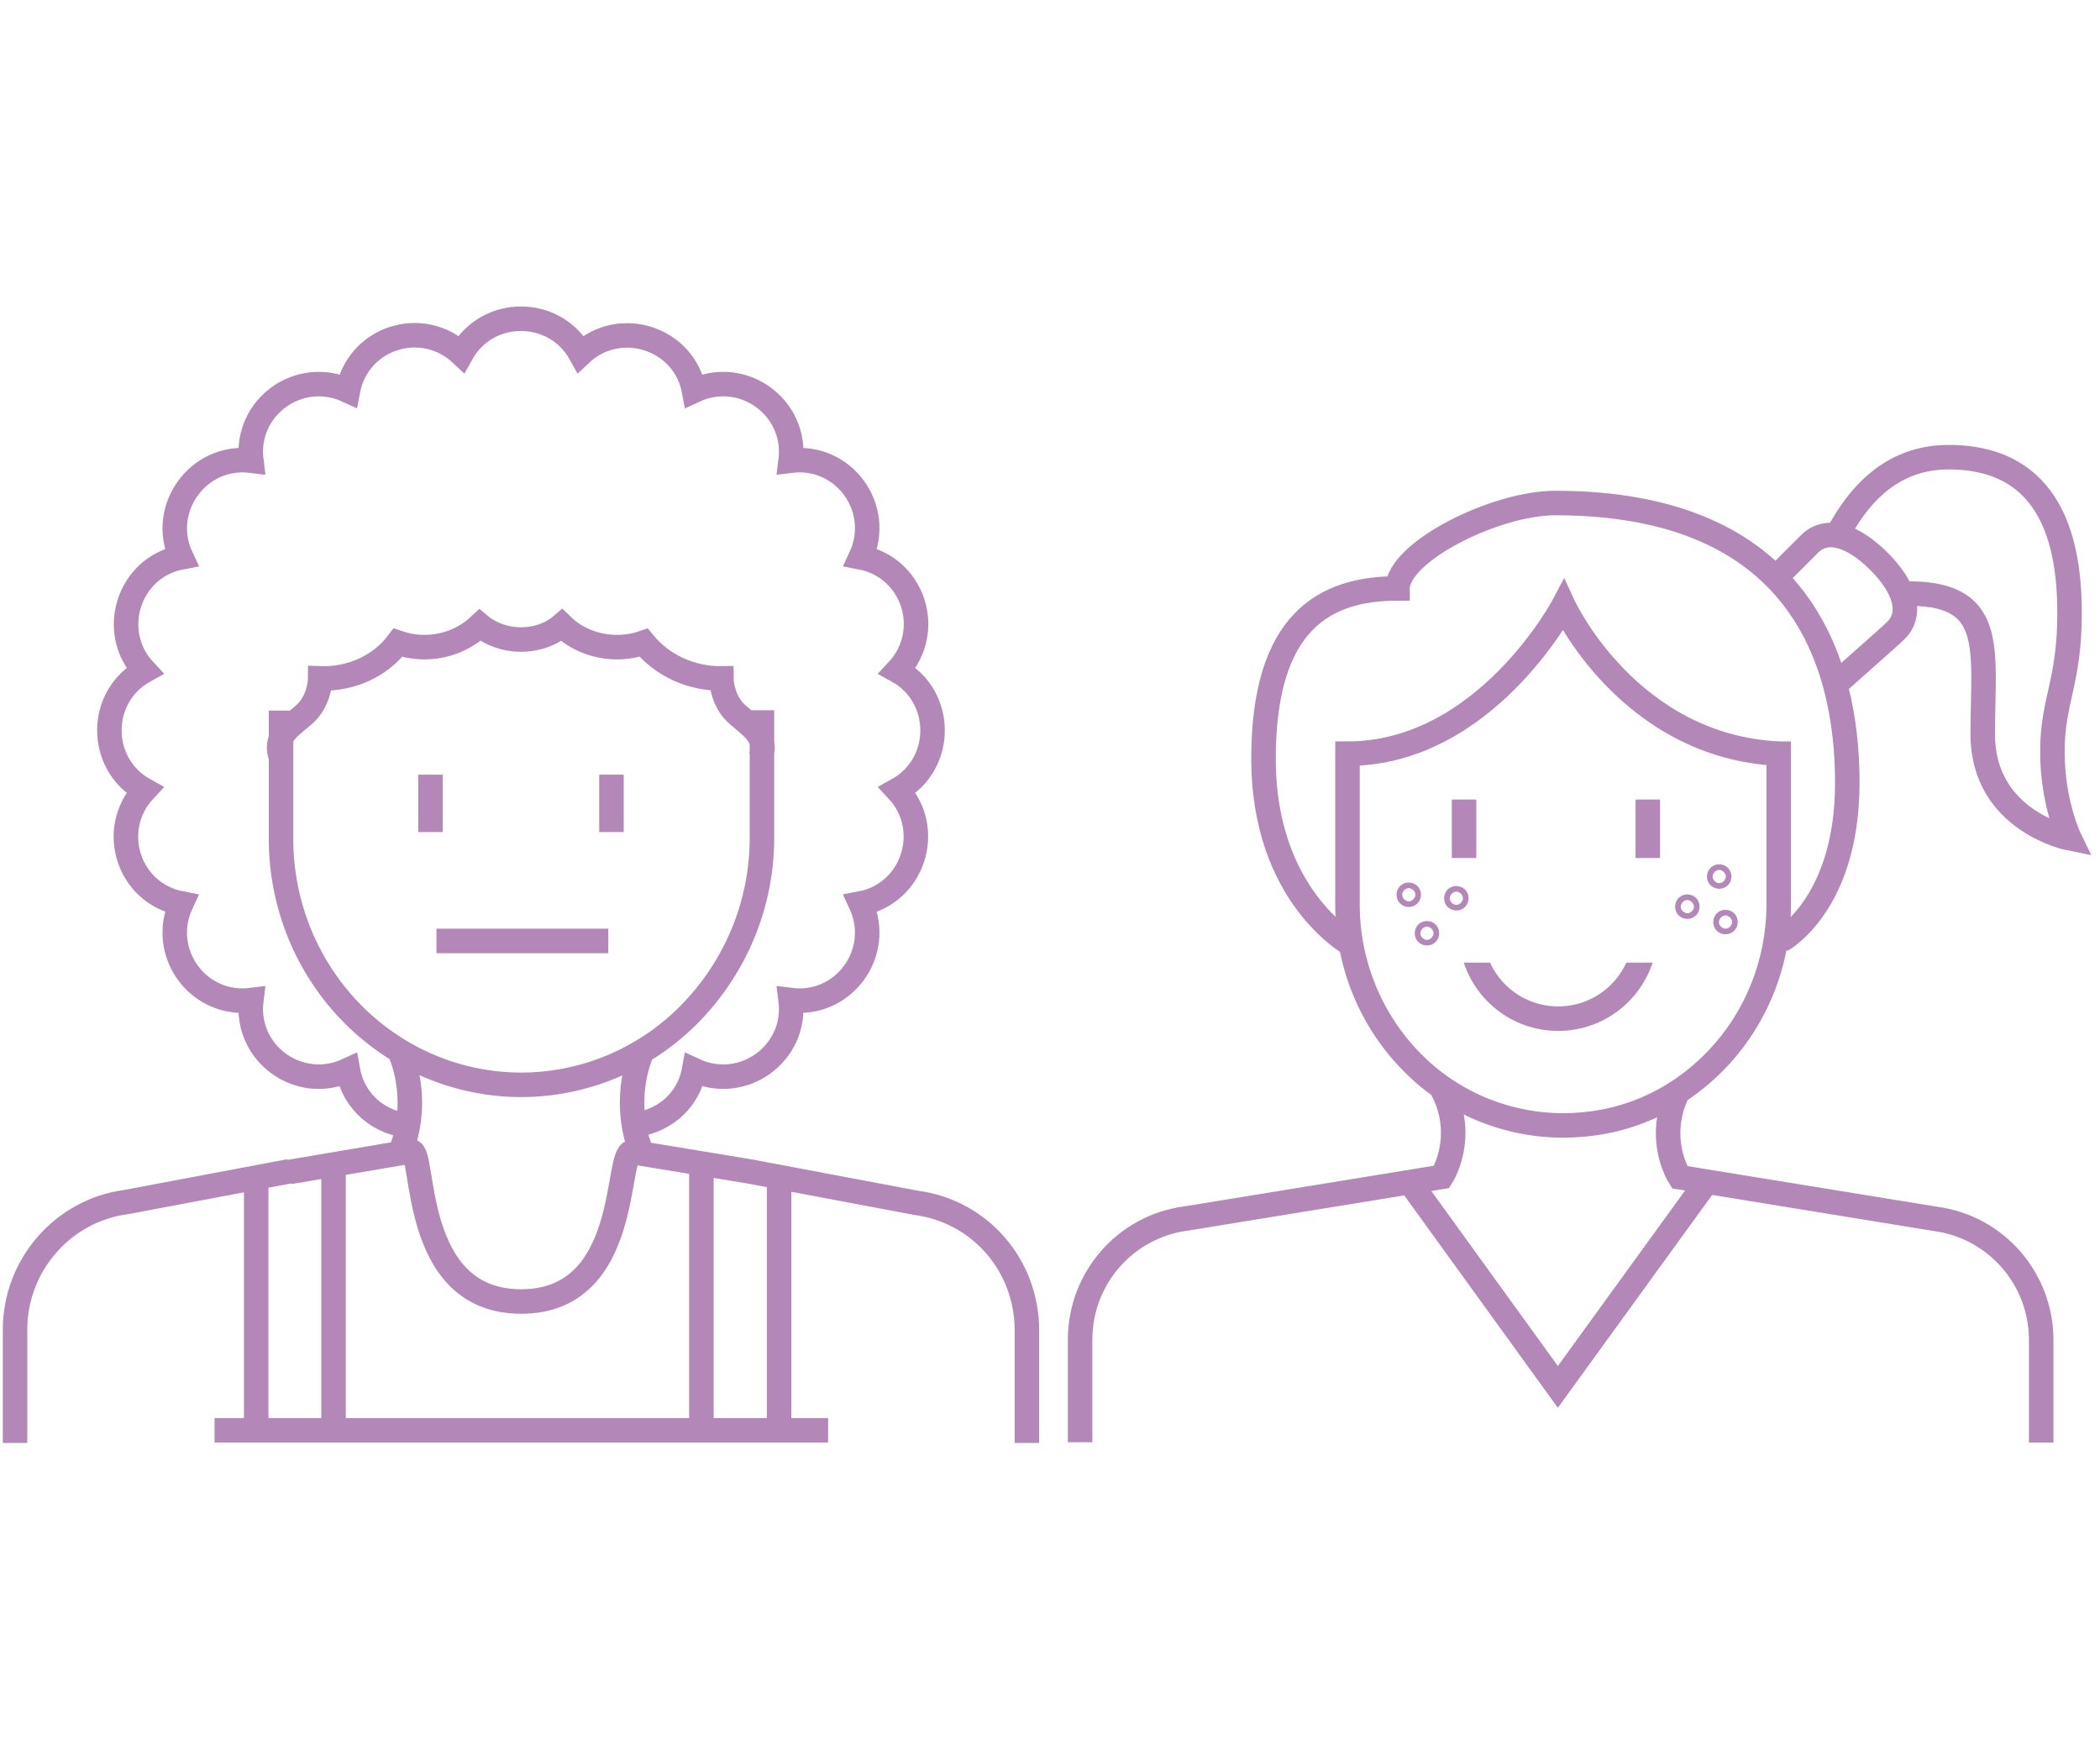
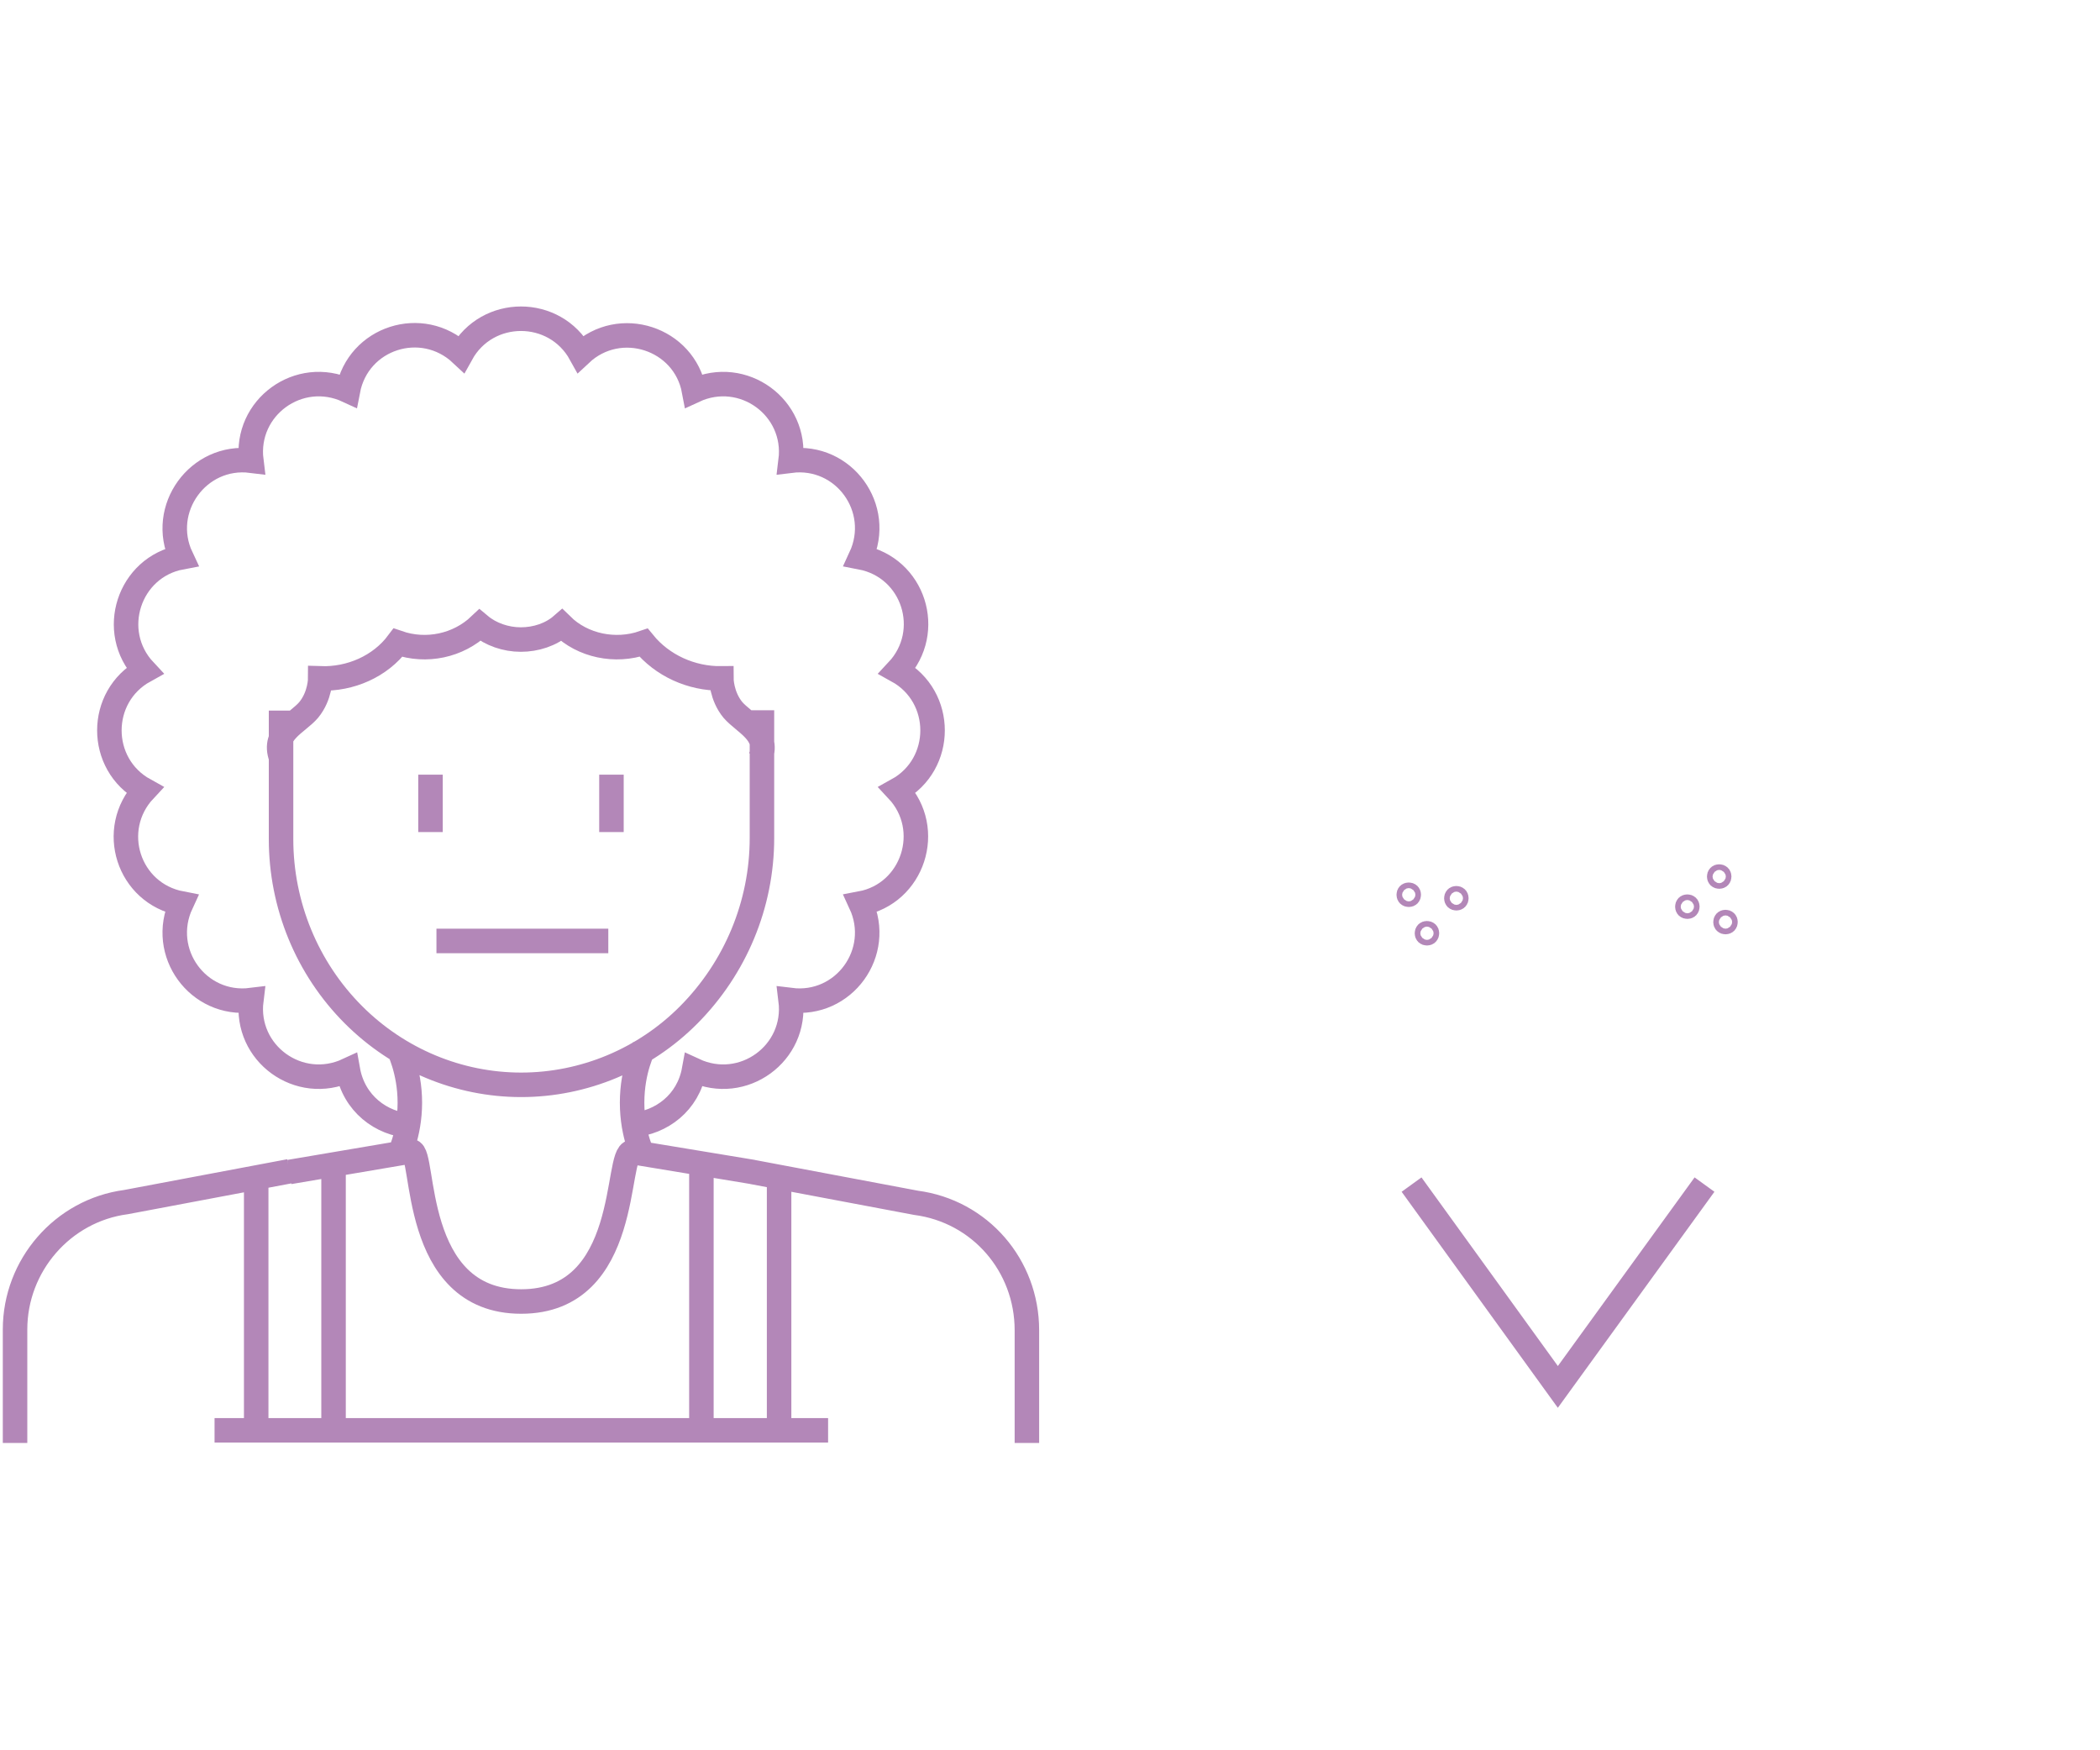
<svg xmlns="http://www.w3.org/2000/svg" id="Layer_1" version="1.1" viewBox="0 0 600 500">
  <defs>
    <style>
      .st0, .st1, .st2, .st3, .st4 {
        fill: none;
      }

      .st1, .st2, .st3, .st4 {
        stroke: #b387b8;
      }

      .st1, .st3, .st4 {
        stroke-width: 7px;
      }

      .st2 {
        stroke-width: 5.4px;
      }

      .st2, .st3 {
        stroke-linejoin: round;
      }

      .st4 {
        stroke-miterlimit: 10;
      }

      .st5 {
        clip-path: url(#clippath);
      }
    </style>
    <clipPath id="clippath">
-       <rect class="st0" x="410.7" y="275" width="69" height="26" />
-     </clipPath>
+       </clipPath>
  </defs>
  <path class="st4" d="M124.7,268.8h49.1M174.7,221.3v16.4M123,221.3v16.4M117.3,321.6c-8.4-.5-16.2-6.4-17.9-15.9-14,6.5-29.5-4.8-27.6-20-15.2,1.9-26.5-13.6-20-27.6-15.2-2.9-21-21.2-10.5-32.4-13.4-7.4-13.4-26.7,0-34.1-10.5-11.2-4.5-29.6,10.5-32.4-6.5-13.8,4.8-29.5,20-27.6-1.9-15.2,13.6-26.5,27.6-20,2.9-15.2,21.2-21,32.4-10.5,7.4-13.4,26.7-13.4,34.1,0,11.2-10.5,29.6-4.5,32.4,10.5,14-6.5,29.5,4.8,27.6,20,15.2-1.9,26.5,13.6,20,27.6,15.2,2.9,21,21.2,10.5,32.4,13.4,7.4,13.4,26.7,0,34.1,10.5,11.2,4.5,29.6-10.5,32.4,6.5,14-4.8,29.5-20,27.6,1.9,15.2-13.6,26.5-27.6,20-1.7,9.3-9.3,15-17.6,15.7M80.3,216.4c-2.6-7.1,4.7-9.8,7.9-13.6,3.3-4,3.3-9,3.3-9,8.6.3,17.1-3.4,22.2-10.2,8.1,2.8,17.2.9,23.4-5,3.1,2.6,7.4,4.1,11.7,4.1s8.6-1.4,11.7-4.1c6,5.9,15.3,7.8,23.4,5,5.3,6.5,13.6,10.3,22.2,10.2,0,0,0,5,3.3,9,3.3,3.8,10.5,6.7,7.9,13.6M200.4,334.8v73.8M222.6,334.8v73.8M95.3,334.8v73.8M73.2,334.8v73.8M184,299.3s-3.4,6.2-3.4,15.7,3.4,15.7,3.4,15.7M113.7,330.7s3.4-6.4,3.4-15.7-3.4-15.7-3.4-15.7M82.7,334.8l34.8-5.9c4.1,0-.3,42.9,31.4,42.9s26.7-42.7,31.7-42.7l34.5,5.7M4.3,412.2v-32.4c0-18.3,13.6-34,31.7-36.4l46.7-8.8M215,334.8l46.7,8.8c18.3,2.4,31.7,17.9,31.7,36.4v32.2M80.3,203v36.7c0,18.8,7.4,36.9,20.7,50.2h0c12.8,12.8,30,20,47.9,20s35.2-7.2,47.9-20c13.3-13.4,20.9-31.5,20.9-50.5v-36.5M61.3,408.6h175.3" />
-   <path class="st1" d="M553,348.2c17.4,2.3,30.2,17.2,30.2,34.6v29.3-29.3c0-17.6-13-32.3-30.2-34.6l-73.1-11.9s-3.3-5.1-3.3-12.6,3.3-12.6,3.3-12.6M411.9,311s3.3,5.1,3.3,12.6-3.3,12.6-3.3,12.6l-73.1,11.9c-17.4,2.3-30.2,17.2-30.2,34.6v29.3-29.3c0-17.6,13-32.3,30.2-34.6M508.2,215.3v43c0,17-6.7,33.4-18.6,45.3s-26.9,17.9-43,17.9-31.8-6.5-43-17.9h0c-11.9-11.9-18.6-28.3-18.6-45.1v-43.2c39.3,0,61.7-42.3,61.7-42.3,0,0,18.6,40.4,61.7,42.3h-.2ZM385.9,269.7s-24.9-13.7-24.9-52.9,17.4-48.7,38.3-48.7c0-10.4,27.8-24.4,45.1-24.4,69.6,0,83.4,45.1,83.4,79.9s-18.8,45-18.8,45M524.9,152.9c3.9-7.2,12.8-22.3,31.8-22.3,29.7,0,34.6,24.8,34.6,44.6s-4.9,24.8-4.9,39.5,4.9,24.8,4.9,24.8c0,0-24.8-4.9-24.8-29.7s4.2-41.1-23.2-40.2M509.1,163.3c2.8-2.8,5.8-5.8,7.9-7.9,4.9-4.9,12.3-2.5,19.8,4.9,7.4,7.4,9.8,14.9,4.9,19.8-1.9,1.9-14.9,13.2-17.4,15.6" />
  <g class="st5">
    <path class="st3" d="M421.1,272.4c2.8,10.7,12.5,18.6,24.1,18.6s21.3-7.9,24.1-18.6" />
  </g>
-   <path class="st3" d="M470.8,228.4v16.7M418.3,228.4v16.7" />
  <polyline class="st1" points="487 338.4 445.1 396.2 403.3 338.4" />
  <path class="st2" d="M408.5,266.6c0,.5-.3.8-.8.8s-.8-.3-.8-.8.3-.8.8-.8.8.3.8.8ZM492,250.4c0,.5-.3.8-.8.8s-.8-.3-.8-.8.3-.8.8-.8.8.3.8.8ZM493.8,263.4c0,.5-.3.8-.8.8s-.8-.3-.8-.8.3-.8.8-.8.8.3.8.8ZM416.9,256.6c0,.5-.3.8-.8.8s-.8-.3-.8-.8.3-.8.8-.8.8.3.8.8ZM482.9,259c0,.5-.3.8-.8.8s-.8-.3-.8-.8.3-.8.8-.8.8.3.8.8ZM403.3,255.6c0,.5-.3.8-.8.8s-.8-.3-.8-.8.3-.8.8-.8.8.3.8.8Z" />
</svg>